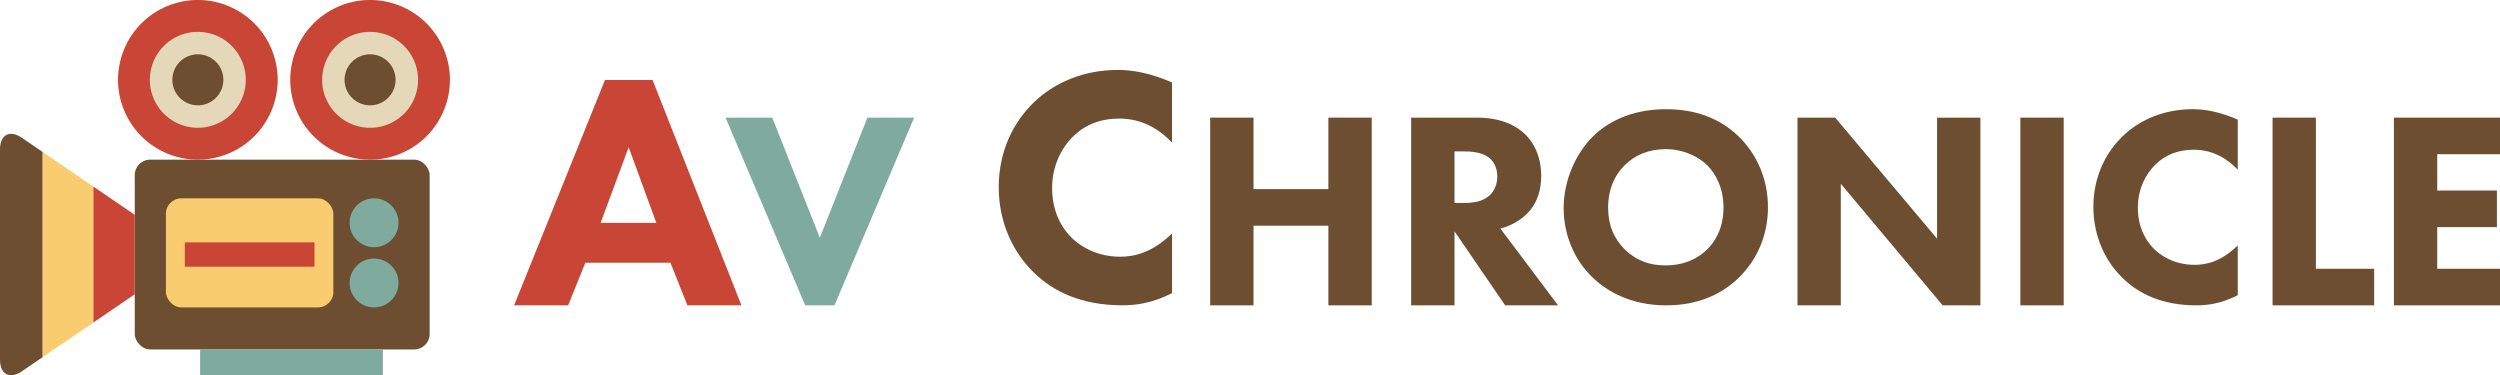
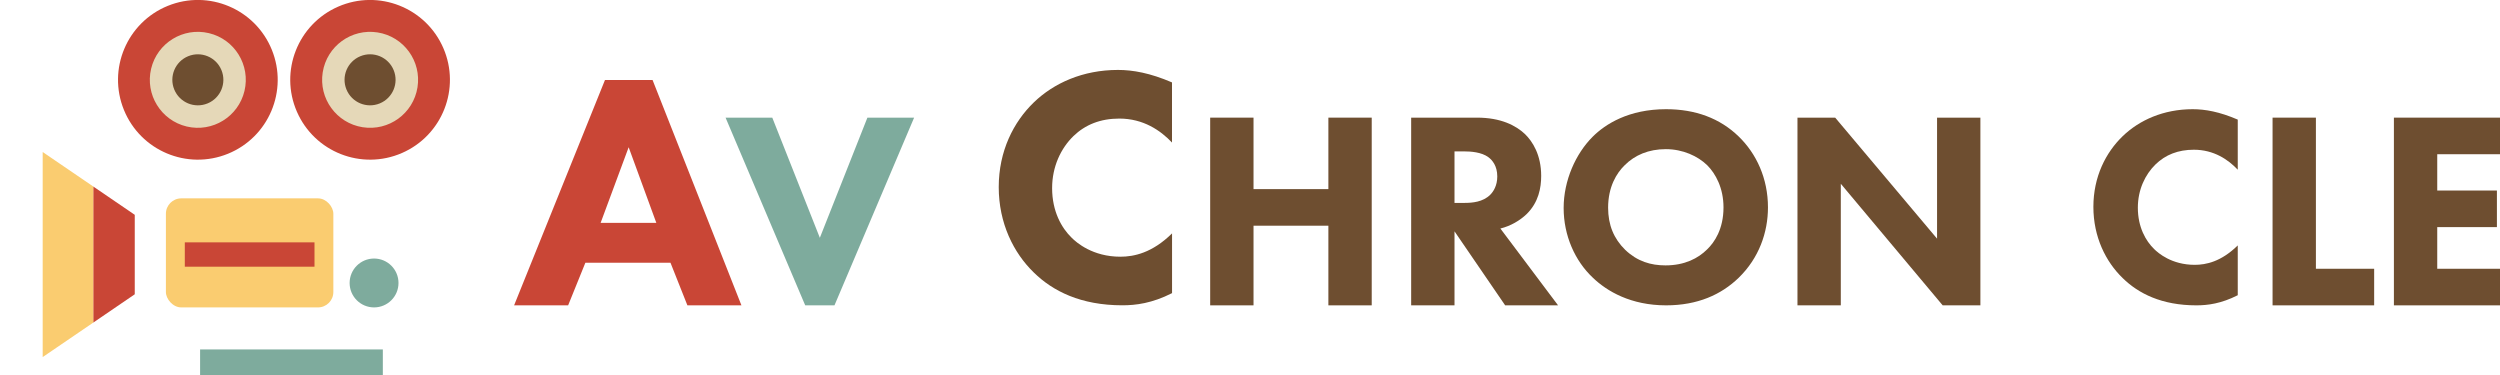
<svg xmlns="http://www.w3.org/2000/svg" id="_レイヤー_2" width="533" height="80" viewBox="0 0 533 80">
  <defs>
    <style>.cls-1{fill:#7eab9d;}.cls-2{fill:#c94636;}.cls-3{fill:#6e4e30;}.cls-4{fill:#facc70;}.cls-5{fill:#e5d8b8;}</style>
  </defs>
  <g id="_レイヤー_1-2">
    <path class="cls-2" d="m142.95,56.02h-18.15l-3.67,9.07h-11.52l19.37-48.03h10.15l18.94,48.03h-11.52l-3.6-9.07Zm-3.02-8.5l-5.9-16.13-5.98,16.13h11.88Z" />
    <path class="cls-1" d="m164.65,25.08l10.14,25.62,10.14-25.62h9.96l-16.98,40.02h-6.24l-16.98-40.02h9.96Z" />
    <path class="cls-3" d="m249.87,62.5c-4.25,2.16-7.71,2.59-10.58,2.59-8.86,0-14.83-3.02-18.87-6.98-4.32-4.18-7.49-10.51-7.49-18.22s3.17-13.9,7.49-18.07c4.25-4.1,10.44-6.91,17.93-6.91,3.17,0,6.84.65,11.52,2.66v12.82c-2.45-2.59-6.12-5.11-11.23-5.11-4.03,0-7.27,1.3-9.79,3.74-2.66,2.59-4.54,6.48-4.54,11.09,0,4.97,2.02,8.5,4.18,10.59,1.01,1.01,4.46,4.03,10.37,4.03,2.88,0,6.77-.79,11.02-4.97v12.75Z" />
    <path class="cls-3" d="m267.25,40.32h15.96v-15.24h9.24v40.02h-9.24v-16.98h-15.96v16.98h-9.24V25.08h9.24v15.24Z" />
    <path class="cls-3" d="m314.9,25.08c5.1,0,8.28,1.68,10.2,3.48,1.68,1.62,3.48,4.5,3.48,8.94,0,2.52-.54,5.64-3.12,8.16-1.38,1.32-3.36,2.52-5.58,3.06l12.3,16.38h-11.28l-10.8-15.78v15.78h-9.24V25.08h14.04Zm-4.8,18.18h2.1c1.68,0,3.96-.18,5.52-1.74.66-.66,1.5-1.92,1.5-3.9,0-2.28-1.08-3.48-1.86-4.08-1.5-1.14-3.9-1.26-5.1-1.26h-2.16v10.98Z" />
    <path class="cls-3" d="m370.69,29.1c3.78,3.66,6.24,8.94,6.24,15.12,0,5.34-1.92,10.8-6.24,15-3.72,3.6-8.76,5.88-15.48,5.88-7.5,0-12.6-3-15.6-5.88-3.84-3.6-6.24-9-6.24-14.88s2.58-11.58,6.18-15.18c2.7-2.7,7.68-5.88,15.66-5.88,6.24,0,11.46,1.92,15.48,5.82Zm-24.3,6.12c-1.74,1.68-3.54,4.62-3.54,9.06,0,3.66,1.2,6.6,3.66,9,2.58,2.46,5.46,3.3,8.58,3.3,4.08,0,6.96-1.5,8.88-3.42,1.56-1.5,3.48-4.32,3.48-8.94,0-4.14-1.68-7.2-3.48-9-1.98-1.92-5.16-3.42-8.82-3.42s-6.6,1.26-8.76,3.42Z" />
    <path class="cls-3" d="m383.22,65.09V25.08h8.04l21.72,25.8v-25.8h9.24v40.02h-8.04l-21.72-25.92v25.92h-9.24Z" />
-     <path class="cls-3" d="m439.98,25.08v40.02h-9.24V25.08h9.24Z" />
    <path class="cls-3" d="m477.09,62.94c-3.54,1.8-6.42,2.16-8.82,2.16-7.38,0-12.36-2.52-15.72-5.82-3.6-3.48-6.24-8.76-6.24-15.18s2.64-11.58,6.24-15.06c3.54-3.42,8.7-5.76,14.94-5.76,2.64,0,5.7.54,9.6,2.22v10.68c-2.04-2.16-5.1-4.26-9.36-4.26-3.36,0-6.06,1.08-8.16,3.12-2.22,2.16-3.78,5.4-3.78,9.24,0,4.14,1.68,7.08,3.48,8.82.84.84,3.72,3.36,8.64,3.36,2.4,0,5.64-.66,9.18-4.14v10.62Z" />
    <path class="cls-3" d="m493.75,25.08v32.22h12.42v7.8h-21.66V25.08h9.24Z" />
    <path class="cls-3" d="m533,32.88h-13.38v7.74h12.72v7.8h-12.72v8.88h13.38v7.8h-22.62V25.08h22.62v7.8Z" />
-     <rect class="cls-3" x="28.73" y="34.04" width="62.87" height="40.46" rx="3.28" ry="3.28" />
    <rect class="cls-4" x="35.37" y="42.29" width="35.7" height="23.25" rx="3.28" ry="3.28" />
    <circle class="cls-2" cx="78.9" cy="17.02" r="17.02" transform="translate(-.24 32.87) rotate(-23.5)" />
    <circle class="cls-5" cx="78.9" cy="17.02" r="10.23" transform="translate(49.74 92.28) rotate(-80.99)" />
    <circle class="cls-3" cx="78.9" cy="17.02" r="5.44" transform="translate(-.54 31.32) rotate(-22.38)" />
    <circle class="cls-2" cx="42.18" cy="17.02" r="17.02" transform="translate(-3.3 17.14) rotate(-22.13)" />
    <circle class="cls-5" cx="42.18" cy="17.02" r="10.23" transform="translate(15.86 54.12) rotate(-76.63)" />
    <circle class="cls-3" cx="42.18" cy="17.02" r="5.44" transform="translate(-3.3 17.34) rotate(-22.38)" />
-     <circle class="cls-1" cx="79.75" cy="47.49" r="5.21" />
    <circle class="cls-1" cx="79.75" cy="60.33" r="5.21" />
-     <path class="cls-3" d="m9.1,32.41l-4.47-3.05c-2.55-1.74-4.63-.64-4.63,2.45v44.92c0,3.08,2.08,4.19,4.63,2.45l4.72-3.22-.25.17v-43.72Z" />
    <polygon class="cls-2" points="28.73 45.8 18.15 38.58 19.88 39.76 19.88 68.78 28.73 62.74 28.73 45.8" />
    <polygon class="cls-4" points="18.15 38.58 9.1 32.41 9.1 76.13 9.35 75.96 19.88 68.78 19.88 39.76 18.15 38.58" />
    <rect class="cls-2" x="39.4" y="51.67" width="27.65" height="5.19" />
    <rect class="cls-1" x="42.66" y="74.5" width="38.96" height="5.5" />
  </g>
</svg>